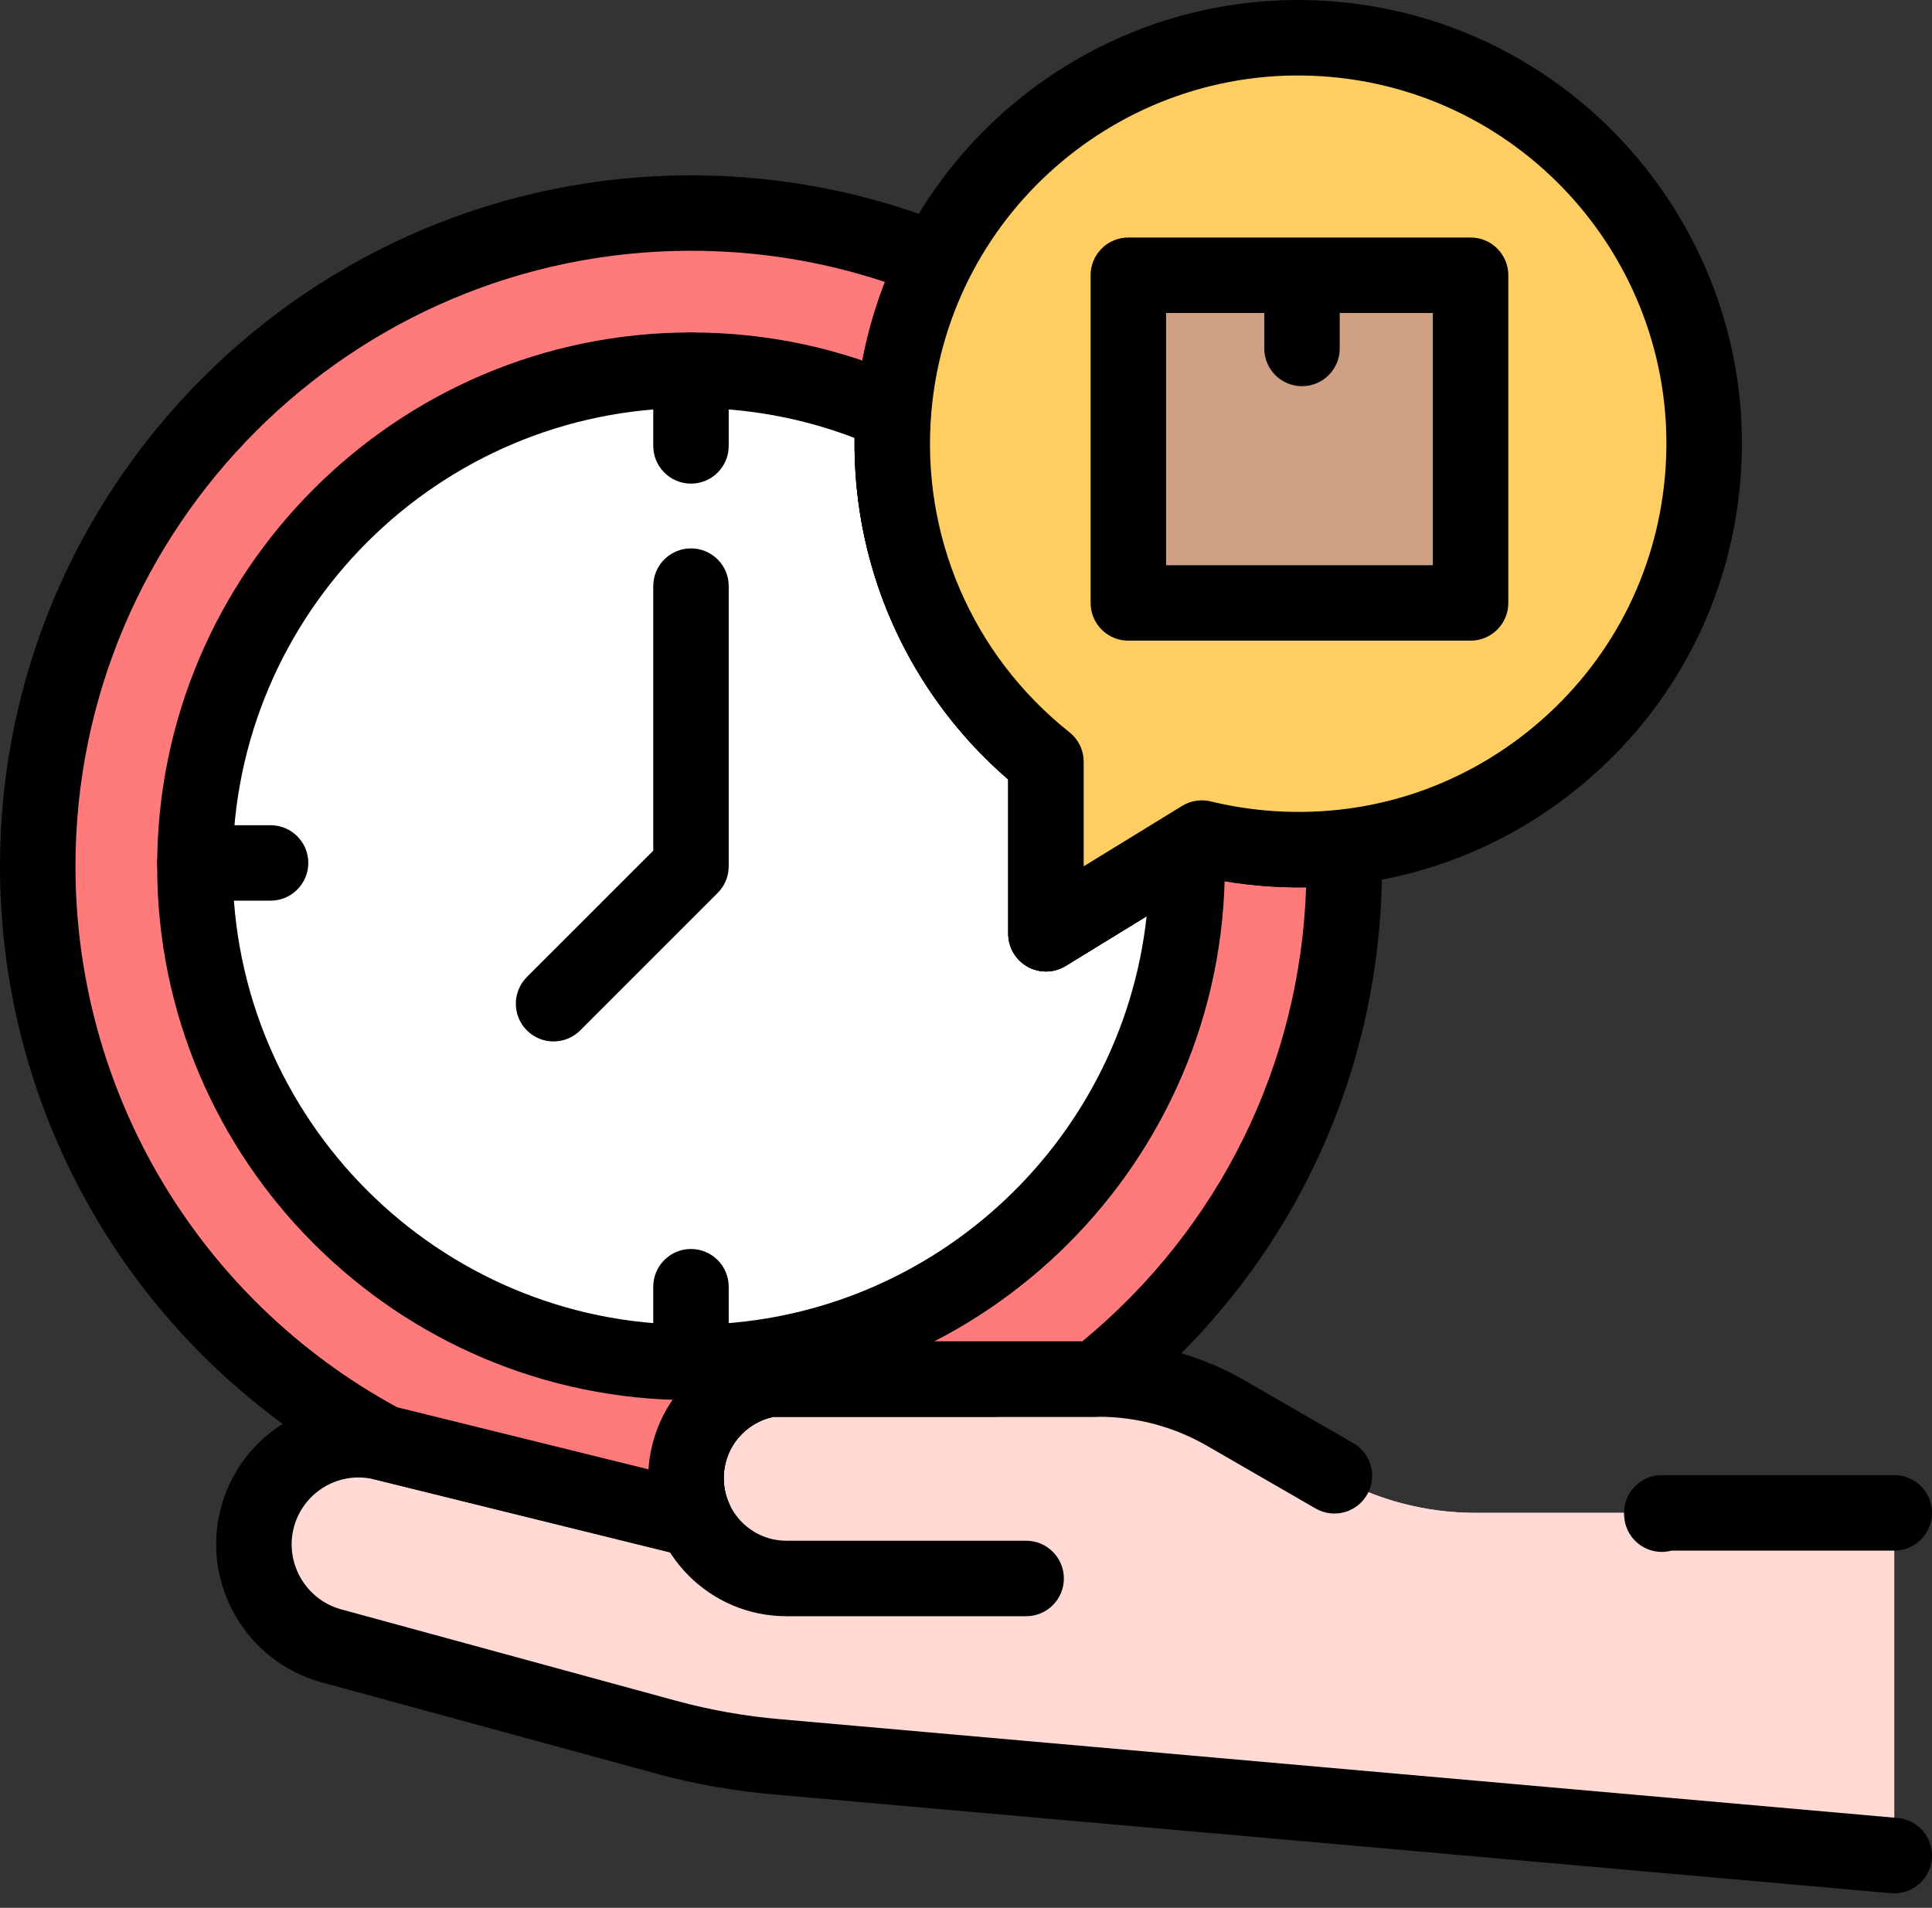
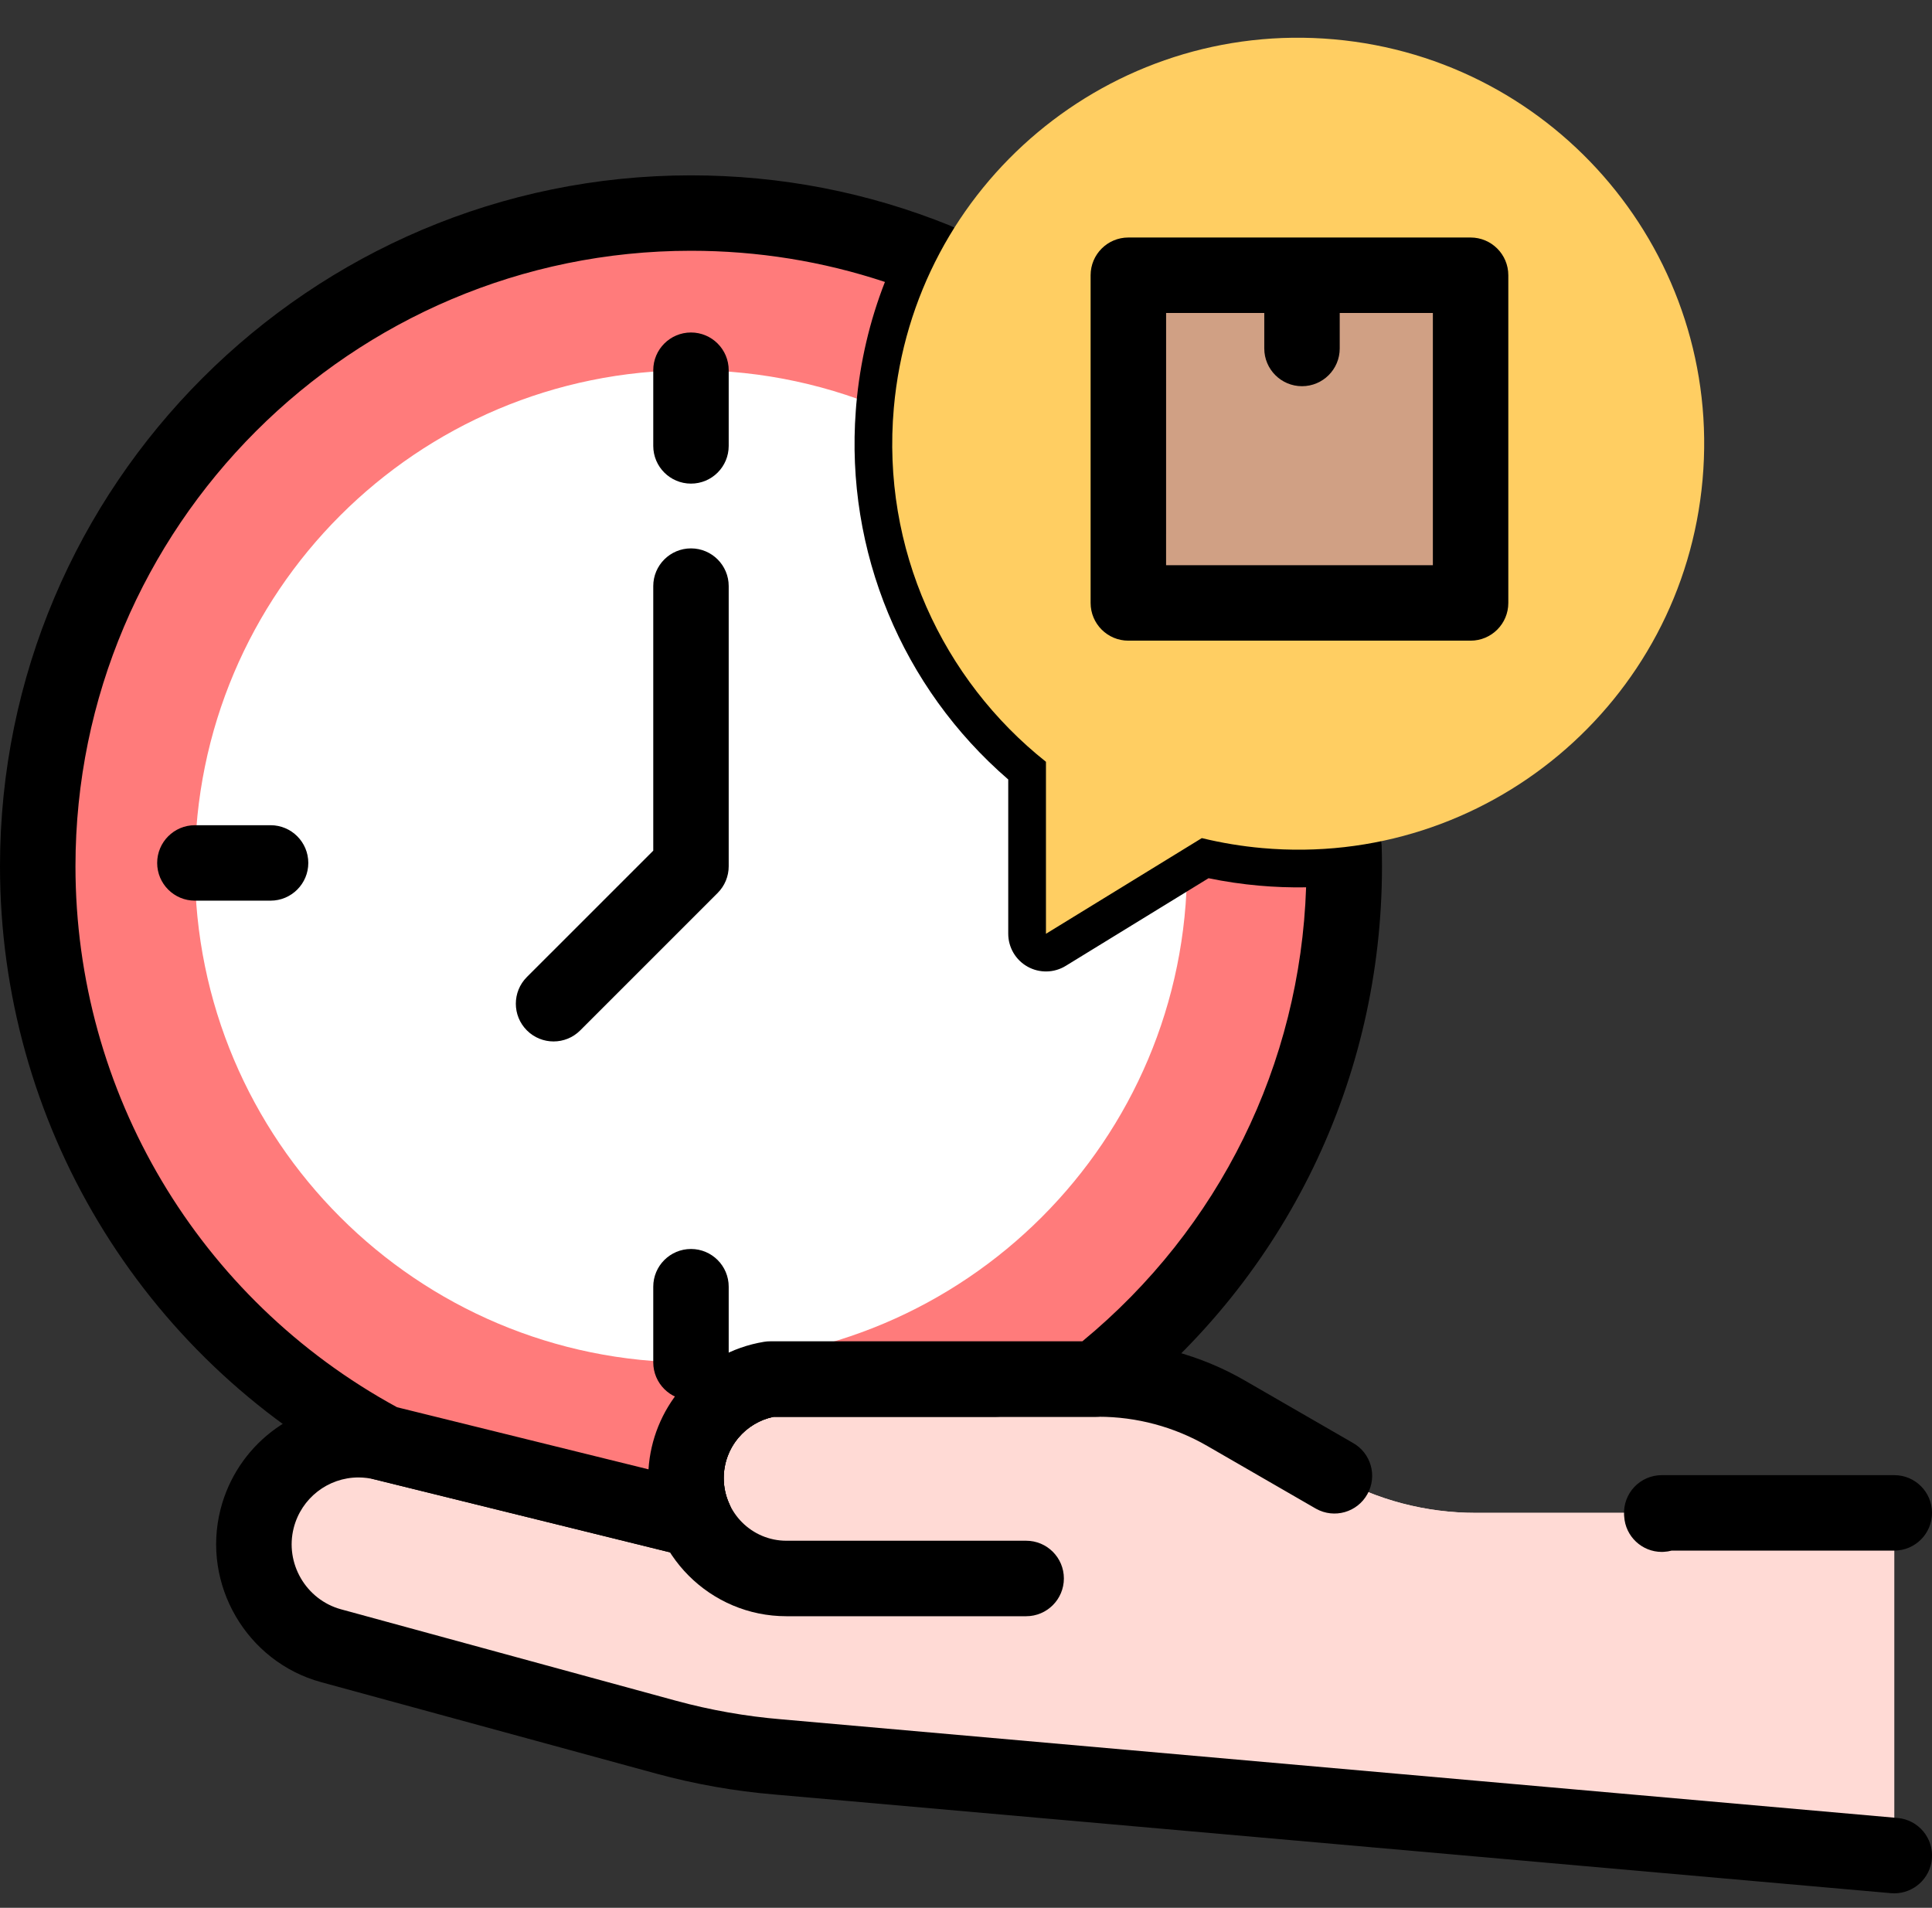
<svg xmlns="http://www.w3.org/2000/svg" width="80" height="79" viewBox="0 0 80 79" fill="none">
  <rect x="0" y="0" width="80" height="79" fill="#333333" stroke="none" />
  <g clip-path="url(#clip0_0_1030)">
    <path d="M55.192 61.075L55.234 61.099C57.022 62.122 59.051 62.646 61.111 62.646H78.436V76.837L32.214 72.752C30.649 72.621 29.099 72.348 27.583 71.935L13.707 68.148C11.42 67.523 10.058 65.181 10.644 62.884C11.145 60.923 12.909 59.617 14.846 59.617C15.19 59.617 15.54 59.659 15.89 59.745L28.776 62.926C28.529 62.386 28.402 61.8 28.403 61.207C28.402 60.22 28.753 59.266 29.393 58.515C30.032 57.763 30.918 57.263 31.892 57.105H45.485C47.34 57.105 49.162 57.594 50.768 58.522L55.192 61.075Z" fill="#FFDAD5" />
    <path d="M55.192 61.075L55.234 61.099C57.022 62.122 59.051 62.646 61.111 62.646H78.436V76.837L32.214 72.752C30.649 72.621 29.099 72.348 27.583 71.935L13.707 68.148C11.42 67.523 10.058 65.181 10.644 62.884C11.145 60.923 12.909 59.617 14.846 59.617C15.19 59.617 15.54 59.659 15.89 59.745L28.776 62.926C28.529 62.386 28.402 61.8 28.403 61.207C28.402 60.22 28.753 59.266 29.393 58.515C30.032 57.763 30.918 57.263 31.892 57.105H45.485C47.34 57.105 49.162 57.594 50.768 58.522L55.192 61.075Z" fill="#FFDAD5" />
    <path d="M78.439 78.4C78.394 78.4 78.347 78.398 78.3 78.394L32.078 74.309C30.428 74.171 28.776 73.88 27.174 73.443L13.296 69.656C10.207 68.812 8.339 65.601 9.132 62.498C9.8 59.882 12.15 58.055 14.848 58.055C15.328 58.056 15.805 58.114 16.267 58.229L26.854 60.842C26.931 59.617 27.404 58.442 28.204 57.502C29.081 56.469 30.303 55.779 31.643 55.562C31.727 55.549 31.809 55.542 31.893 55.542H45.486C47.614 55.542 49.711 56.104 51.551 57.169L56.014 59.745C56.769 60.164 57.041 61.115 56.621 61.869C56.203 62.624 55.252 62.896 54.498 62.477L54.477 62.465C54.471 62.462 54.465 62.459 54.459 62.455L49.989 59.874C48.621 59.083 47.066 58.666 45.487 58.666H32.035C31.471 58.783 30.96 59.085 30.587 59.525C30.186 59.994 29.968 60.59 29.968 61.205C29.968 61.58 30.047 61.94 30.201 62.276C30.45 62.821 30.366 63.461 29.983 63.923C29.601 64.384 28.988 64.586 28.404 64.443L15.518 61.262C15.299 61.208 15.072 61.18 14.847 61.179C13.581 61.179 12.476 62.039 12.162 63.27C11.789 64.731 12.668 66.242 14.123 66.64L27.997 70.427C29.416 70.813 30.88 71.072 32.346 71.194L78.576 75.28C79.436 75.356 80.072 76.114 79.996 76.974C79.922 77.787 79.24 78.399 78.439 78.4ZM68.811 64.263C67.99 64.263 67.302 63.621 67.254 62.793C67.251 62.768 67.251 62.747 67.249 62.725C67.228 62.297 67.382 61.88 67.677 61.57C67.972 61.26 68.382 61.084 68.809 61.084H78.439C79.302 61.084 80.001 61.784 80.001 62.646C80.001 63.508 79.3 64.208 78.439 64.208H69.222C69.117 64.237 69.007 64.254 68.892 64.26C68.865 64.262 68.838 64.263 68.811 64.263Z" fill="black" />
    <path d="M42.491 66.926H32.562C29.409 66.926 26.844 64.361 26.844 61.207C26.844 58.389 28.863 56.016 31.644 55.563C31.727 55.55 31.811 55.543 31.895 55.543H41.227C42.09 55.543 42.789 56.243 42.789 57.105C42.789 57.967 42.089 58.667 41.227 58.667H32.036C30.832 58.915 29.969 59.966 29.969 61.206C29.969 62.636 31.132 63.8 32.562 63.8H42.491C43.354 63.8 44.053 64.5 44.053 65.362C44.053 66.224 43.354 66.926 42.491 66.926Z" fill="black" />
    <path d="M55.66 35.872C55.66 44.482 51.639 52.151 45.37 57.105H31.893C30.919 57.263 30.034 57.763 29.395 58.515C28.756 59.267 28.404 60.221 28.404 61.208C28.404 61.818 28.538 62.399 28.774 62.922H28.75L15.893 59.747C15.887 59.745 15.883 59.744 15.877 59.744C7.359 55.188 1.562 46.207 1.562 35.872C1.562 20.934 13.672 8.824 28.61 8.824C32.196 8.824 35.62 9.522 38.751 10.789C37.813 12.639 37.209 14.694 37.014 16.886C37.008 16.961 37.001 17.037 36.996 17.112C36.559 22.872 39.09 28.19 43.312 31.544V38.665L49.138 35.089L49.767 34.703C50.59 34.903 51.426 35.041 52.27 35.117C53.416 35.218 54.547 35.203 55.648 35.078C55.657 35.342 55.66 35.606 55.66 35.872Z" fill="#FF7B7B" />
    <path d="M49.154 35.872C49.154 47.219 39.957 56.416 28.612 56.416C17.267 56.416 8.07 47.218 8.07 35.872C8.07 24.527 17.267 15.33 28.612 15.33C31.598 15.33 34.437 15.967 36.997 17.113C36.56 22.873 39.09 28.191 43.313 31.545V38.666L49.138 35.09C49.149 35.349 49.154 35.609 49.154 35.872Z" fill="white" />
    <path d="M28.774 64.484H28.749C28.623 64.484 28.497 64.469 28.374 64.438L15.544 61.27C15.403 61.239 15.266 61.189 15.138 61.121C5.801 56.127 0 46.453 0 35.872C0 20.096 12.835 7.261 28.611 7.261C32.319 7.261 35.928 7.961 39.337 9.34C39.742 9.504 40.06 9.83 40.214 10.24C40.368 10.65 40.342 11.104 40.145 11.494C39.273 13.215 38.743 15.076 38.57 17.024C38.565 17.08 38.56 17.146 38.556 17.21C38.556 17.217 38.555 17.223 38.555 17.23C38.172 22.273 40.314 27.167 44.285 30.321C44.658 30.617 44.876 31.068 44.876 31.544V35.872L48.951 33.371C49.306 33.154 49.732 33.087 50.136 33.185C50.881 33.366 51.646 33.492 52.41 33.561C53.435 33.652 54.466 33.64 55.473 33.526C55.906 33.477 56.339 33.611 56.669 33.895C56.999 34.179 57.195 34.588 57.211 35.023C57.22 35.28 57.225 35.55 57.225 35.872C57.225 44.678 53.258 52.864 46.342 58.331C46.066 58.549 45.725 58.668 45.373 58.668H32.034C31.47 58.785 30.958 59.087 30.584 59.528C30.186 59.996 29.967 60.593 29.967 61.208C29.967 61.58 30.045 61.94 30.197 62.277C30.416 62.761 30.375 63.323 30.087 63.769C29.8 64.214 29.305 64.484 28.774 64.484ZM16.441 58.272L26.853 60.843C26.931 59.617 27.404 58.442 28.203 57.502C29.082 56.469 30.303 55.78 31.642 55.562C31.725 55.548 31.809 55.542 31.893 55.542H44.818C50.498 50.86 53.837 44.076 54.083 36.743C53.435 36.754 52.782 36.731 52.132 36.673C51.433 36.611 50.732 36.508 50.043 36.366L44.129 39.996C43.647 40.292 43.042 40.304 42.549 40.028C42.055 39.752 41.749 39.23 41.749 38.664V32.277C37.348 28.473 34.998 22.821 35.437 17.001C35.442 16.919 35.449 16.836 35.456 16.754C35.613 14.991 36.011 13.29 36.643 11.675C34.063 10.818 31.368 10.384 28.611 10.384C14.558 10.384 3.125 21.817 3.125 35.87C3.125 45.232 8.222 53.797 16.441 58.272Z" fill="black" />
-     <path d="M28.612 57.978C16.424 57.978 6.508 48.061 6.508 35.872C6.508 23.684 16.424 13.767 28.612 13.767C31.755 13.767 34.791 14.413 37.636 15.686C38.238 15.955 38.606 16.573 38.556 17.23C38.173 22.273 40.315 27.167 44.286 30.321C44.659 30.617 44.877 31.068 44.877 31.544V35.872L48.322 33.757C48.794 33.467 49.385 33.449 49.874 33.709C50.363 33.969 50.678 34.469 50.701 35.023C50.712 35.295 50.718 35.572 50.718 35.87C50.716 48.061 40.8 57.978 28.612 57.978ZM28.612 16.892C18.147 16.892 9.633 25.406 9.633 35.872C9.633 46.338 18.147 54.853 28.612 54.853C38.378 54.853 46.445 47.438 47.479 37.942L44.13 39.998C43.648 40.294 43.043 40.306 42.55 40.03C42.056 39.754 41.75 39.232 41.75 38.666V32.279C37.635 28.723 35.314 23.55 35.388 18.136C33.231 17.31 30.957 16.892 28.612 16.892Z" fill="black" />
    <path d="M28.612 57.977C27.749 57.977 27.05 57.277 27.05 56.415V53.281C27.05 52.418 27.75 51.719 28.612 51.719C29.475 51.719 30.174 52.419 30.174 53.281V56.415C30.174 57.277 29.475 57.977 28.612 57.977ZM22.922 43.125C22.522 43.125 22.122 42.972 21.817 42.667C21.207 42.057 21.207 41.067 21.817 40.457L27.05 35.225V24.27C27.05 23.407 27.75 22.708 28.612 22.708C29.475 22.708 30.174 23.408 30.174 24.27V35.872C30.174 36.286 30.009 36.684 29.716 36.977L24.026 42.667C23.722 42.972 23.322 43.125 22.922 43.125ZM11.203 37.295H8.07C7.207 37.295 6.508 36.595 6.508 35.733C6.508 34.871 7.208 34.171 8.07 34.171H11.204C12.067 34.171 12.766 34.871 12.766 35.733C12.766 36.595 12.066 37.295 11.203 37.295ZM28.612 20.026C27.749 20.026 27.05 19.326 27.05 18.464V15.33C27.05 14.467 27.75 13.768 28.612 13.768C29.475 13.768 30.174 14.468 30.174 15.33V18.464C30.174 19.327 29.475 20.026 28.612 20.026Z" fill="black" />
    <path d="M37.012 16.886C36.492 22.734 39.034 28.147 43.311 31.545V38.667L49.765 34.705C50.588 34.905 51.425 35.043 52.269 35.118C61.516 35.94 69.679 29.109 70.5 19.862C71.321 10.615 64.491 2.451 55.243 1.629C45.995 0.807 37.834 7.638 37.012 16.886Z" fill="#FFCE62" />
    <path d="M46.723 11.397H60.895V24.967H46.723V11.397Z" fill="#D0A084" />
-     <path d="M43.312 40.229C43.048 40.229 42.785 40.163 42.548 40.03C42.054 39.754 41.748 39.232 41.748 38.666V32.278C37.273 28.412 34.931 22.663 35.456 16.747C36.352 6.656 45.292 -0.823 55.383 0.073C65.474 0.97 72.954 9.908 72.056 19.999C71.623 24.887 69.311 29.314 65.546 32.463C61.783 35.612 57.02 37.108 52.13 36.673C51.431 36.611 50.731 36.508 50.042 36.367L44.129 39.997C43.879 40.151 43.594 40.229 43.312 40.229ZM38.569 17.024C38.114 22.146 40.249 27.117 44.282 30.321C44.656 30.617 44.873 31.068 44.873 31.544V35.873L48.947 33.372C49.303 33.154 49.73 33.087 50.133 33.185C50.877 33.366 51.642 33.492 52.407 33.56C56.464 33.92 60.417 32.679 63.541 30.066C66.663 27.453 68.582 23.779 68.942 19.722C69.688 11.348 63.48 3.93 55.105 3.186C46.73 2.442 39.312 8.649 38.569 17.024Z" fill="black" />
    <path d="M60.894 26.529H46.722C45.859 26.529 45.16 25.829 45.16 24.967V11.397C45.16 10.534 45.86 9.835 46.722 9.835H60.894C61.757 9.835 62.456 10.535 62.456 11.397V24.967C62.456 25.83 61.757 26.529 60.894 26.529ZM48.285 23.404H59.332V12.959H55.475V14.43C55.475 15.293 54.775 15.992 53.913 15.992C53.051 15.992 52.351 15.292 52.351 14.43V12.959H48.286L48.285 23.404Z" fill="black" />
  </g>
  <defs>
    <clipPath id="clip0_0_1030">
      <rect width="80" height="78.4" fill="white" />
    </clipPath>
  </defs>
</svg>